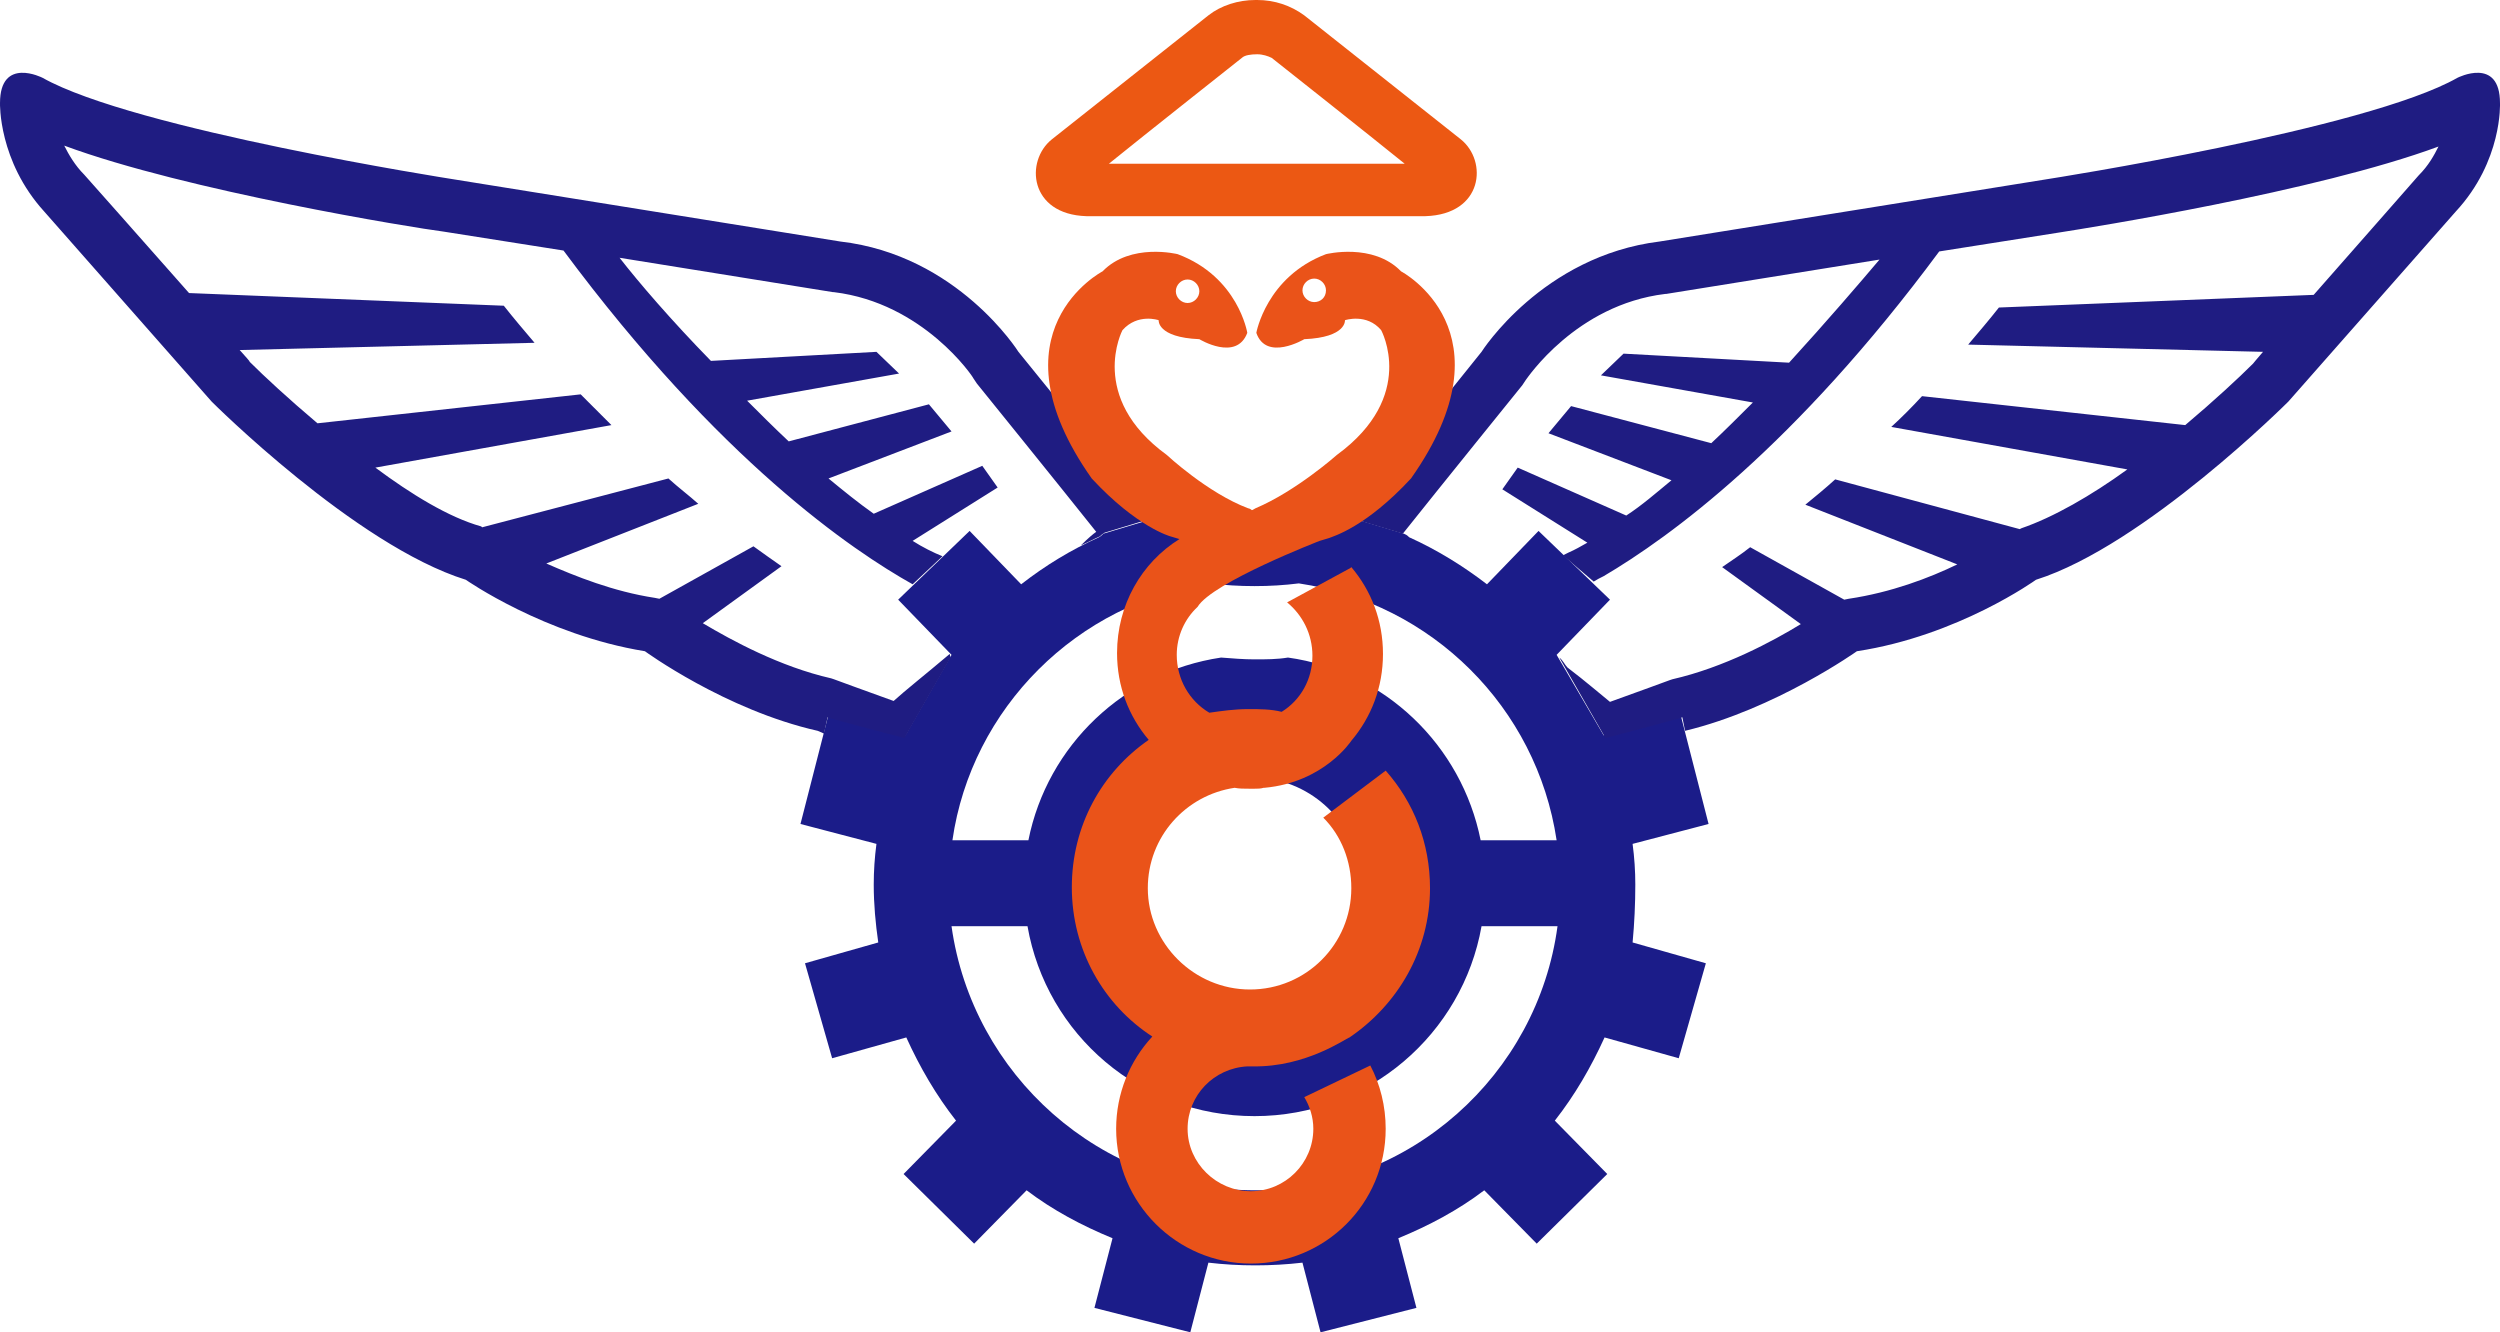
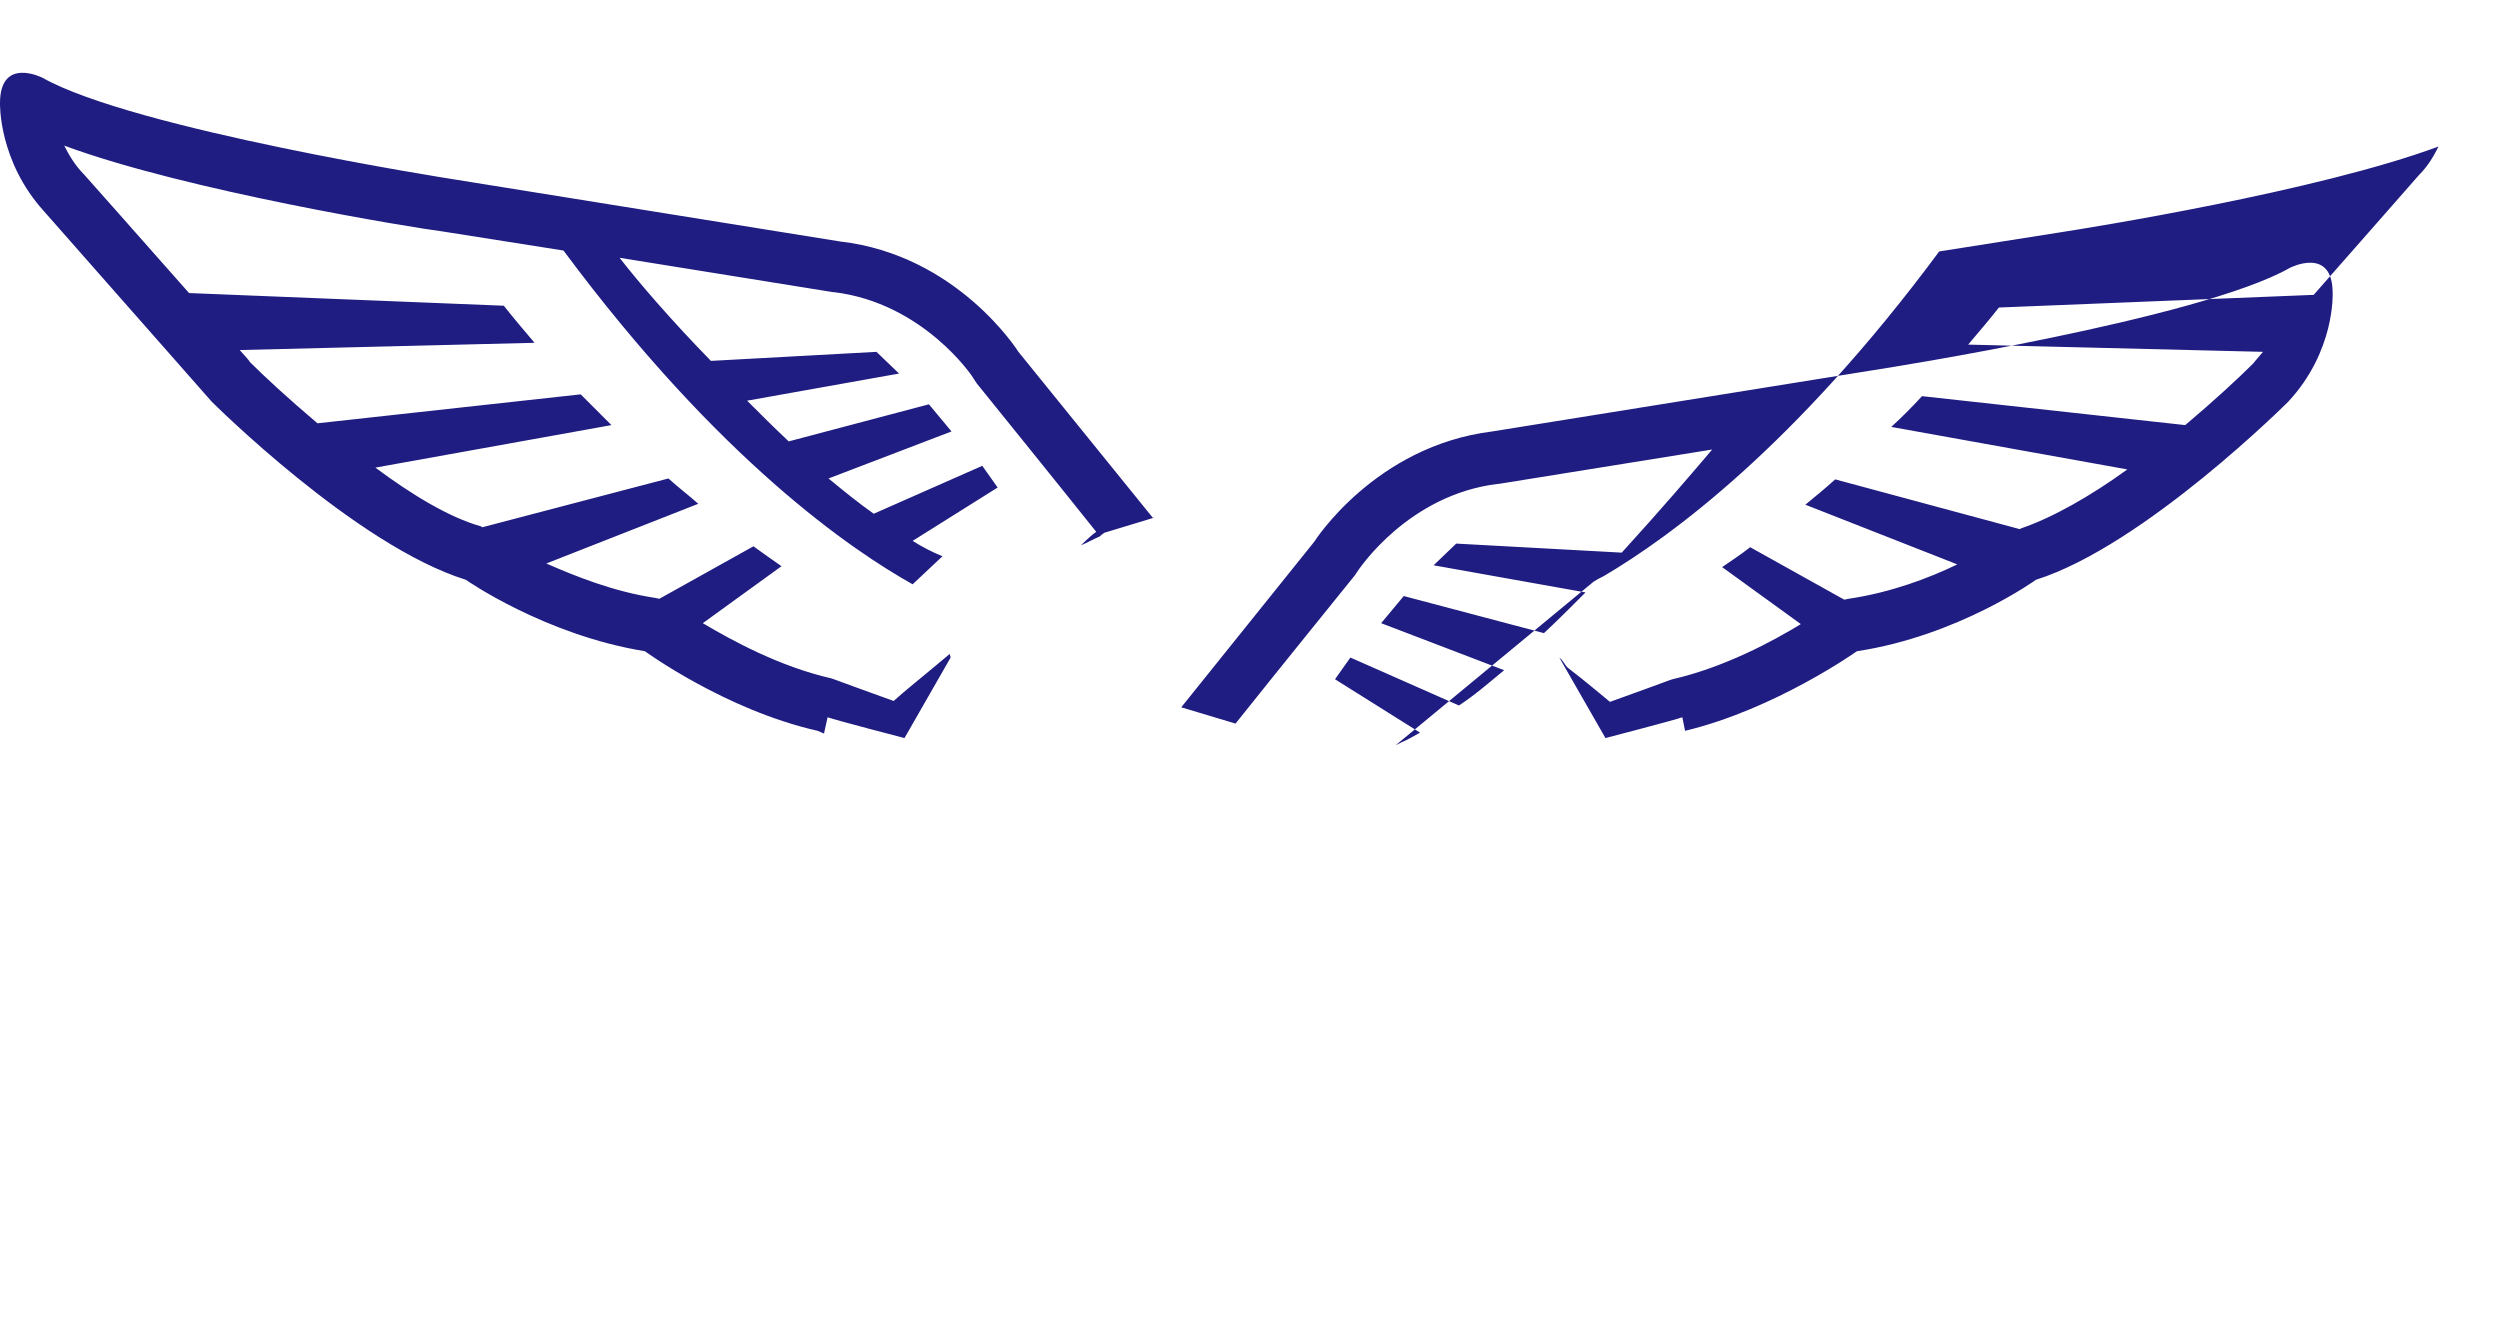
<svg xmlns="http://www.w3.org/2000/svg" version="1.1" id="圖層_1" x="0px" y="0px" viewBox="0 0 276.4 147.3" style="enable-background:new 0 0 276.4 147.3;" xml:space="preserve" width="1500" height="799.38">
  <style type="text/css"> .st0{fill:#1B1C89;} .st1{fill:#EC5813;} .st2{fill:#1F1C82;} .st3{fill:#EA5319;} </style>
-   <path class="st0" d="M185.9,79.1L185.9,79.1C186,79.1,186,79.1,185.9,79.1 M180.8,97.8c0-1.5-0.1-3-0.3-4.5l8.4-2.2L185.8,79 c-0.8,0.3-8.5,2.3-8.5,2.3l-5.2-8.9l5.9-6.1l-7.9-7.6l-5.7,5.9c-2.6-2-5.5-3.8-8.6-5.2c-0.3-0.3-0.4-0.3-0.6-0.4l-6-1.8 c-1.5-0.3-3-0.7-4.5-1c-2,0.3-4,0.3-6.1,0.3l0,0l0,0l0,0l0,0c-2.1,0-4.1-0.1-6.1-0.3c-1.6,0.3-3.1,0.5-4.5,1l-6,1.8 c-0.1,0.1-0.3,0.3-0.5,0.4c-3.1,1.4-5.9,3.1-8.6,5.2l-5.7-5.9l-7.9,7.6l5.9,6.1l-5.1,8.9c0,0-7.7-2-8.5-2.3l-3.1,12.1l8.4,2.2 c-0.2,1.5-0.3,3-0.3,4.5c0,2.2,0.2,4.3,0.5,6.4l-8.1,2.3l3,10.5l8.2-2.3c1.5,3.3,3.3,6.4,5.5,9.2l-5.8,5.9l7.8,7.7l5.8-5.9 c2.9,2.2,6.1,3.9,9.5,5.3l-2,7.7l10.6,2.7l2-7.7c1.7,0.2,3.4,0.3,5.2,0.3l0,0l0,0c1.7,0,3.5-0.1,5.2-0.3l2,7.7l10.6-2.7l-2-7.7 c3.4-1.4,6.6-3.1,9.5-5.3l5.8,5.9l7.8-7.7l-5.8-5.9c2.2-2.8,4-5.9,5.5-9.2l8.2,2.3l3-10.5l-8.1-2.3 C180.7,102.1,180.8,99.9,180.8,97.8 M133.8,64.5c1.6,0.2,3.2,0.3,4.9,0.3l0,0l0,0c1.7,0,3.3-0.1,4.9-0.3 c14.7,2.2,26.3,13.7,28.5,28.4h-8.4c-2.1-10.5-10.6-18.7-21.3-20.2c-1.2,0.2-2.4,0.2-3.7,0.2l0,0l0,0c-1.2,0-2.4-0.1-3.7-0.2 c-10.7,1.6-19.2,9.7-21.3,20.2h-8.4C107.4,78.3,119.1,66.6,133.8,64.5 M138.7,110L138.7,110L138.7,110c-6.6,0-12.1-5.4-12.1-12 c0-6,4.5-11,10.3-11.9c0.6,0.1,1.1,0.1,1.7,0.1l0,0l0,0c0.6,0,1.1,0,1.7-0.1c5.8,0.9,10.2,5.9,10.2,11.9 C150.8,104.6,145.5,110,138.7,110L138.7,110C138.8,110,138.8,110,138.7,110 M138.8,131.6L138.8,131.6L138.8,131.6L138.8,131.6 L138.8,131.6c-17.2,0-31.3-12.8-33.6-29.2h8.4c2.1,12,12.5,21,25.1,21l0,0l0,0c12.6,0,23-9.1,25.1-21h8.4 C170,118.8,155.9,131.6,138.8,131.6 M91.6,79.1L91.6,79.1C91.5,79.1,91.5,79.1,91.6,79.1" />
-   <path class="st1" d="M161.5,15.4L144.2,1.7C142.7,0.6,140.9,0,139,0l0,0c0,0,0,0-0.1,0s-0.1,0-0.1,0l0,0c-1.9,0-3.8,0.6-5.2,1.7 l-17.3,13.7c-3,2.4-2.5,8.3,3.8,8.5h18.7h0.1h18.7C164,23.7,164.5,17.8,161.5,15.4 M139,18.1c0,0-12.8,0-16.4,0 c3.7-3,14.7-11.7,14.7-11.7c0.3-0.3,1-0.4,1.7-0.4c0.6,0,1.2,0.2,1.6,0.4c0,0,11,8.7,14.7,11.7C151.7,18.1,139,18.1,139,18.1" />
-   <path class="st2" d="M138.7,72.9L138.7,72.9L138.7,72.9z M138.7,72.9L138.7,72.9L138.7,72.9L138.7,72.9z M98.8,77.5 c-2.8-1-6.6-2.4-6.6-2.4L91.9,75c-5.7-1.3-11-4.2-14.2-6.1l8.7-6.3c-1-0.7-2-1.4-3.1-2.2l-10.4,5.8l-0.5-0.1 c-4.6-0.7-8.8-2.4-12-3.8l16.8-6.6c-1-0.9-2.2-1.8-3.3-2.8l-20.6,5.4l-0.1-0.1c-3.6-1-7.8-3.6-11.7-6.5L67.6,47 c-1.1-1.1-2.3-2.3-3.4-3.4l-29.1,3.2c-3.2-2.7-5.9-5.2-7.5-6.8c0-0.1-0.4-0.5-1.1-1.3l32.6-0.8c-1.1-1.3-2.3-2.7-3.4-4.1l-34.8-1.4 C15.7,26.5,9.3,19.3,9.3,19.3l0,0c-1-1-1.7-2.2-2.2-3.2c13.5,5,38.7,9.1,41.9,9.5l13.3,2.1c17.3,23.3,32,33.2,38.6,36.9l3.3-3.1 c-1-0.4-2.2-1-3.3-1.7l9.4-5.9l-1.7-2.4l-12,5.3c-1.7-1.2-3.3-2.5-5-3.9l13.6-5.2l-2.5-3l-15.5,4.1c-1.6-1.5-3.1-3-4.6-4.5l16.8-3 l-2.5-2.4l-18.3,1c-4.4-4.5-8-8.7-10.1-11.4l23.6,3.8h0.1c9.9,1.2,15.4,9.4,15.4,9.5l0.2,0.3l0.2,0.3c0,0,9.3,11.5,13.2,16.4 c-0.3,0.2-0.9,0.7-1.7,1.5c0.7-0.3,1.4-0.7,2.1-1c0.3-0.3,0.4-0.3,0.5-0.4l5.6-1.7c-0.1,0-0.2,0-0.2,0.1l-14.9-18.4 c0,0-6.7-10.7-19.7-12.2L50,19.8c0,0-35.2-5.5-45.3-11.2c0,0-4.7-2.4-4.7,2.8c0,0-0.2,6.4,4.9,12l18.5,21c0,0,15.9,15.9,28.1,19.7 c0,0,8.7,6.1,19.8,7.9c0,0,8.9,6.5,19.1,8.8l0.7,0.3l0.4-1.8c-0.1,0-0.1,0,0,0l0,0c0.8,0.3,8.5,2.3,8.5,2.3l5.1-8.9l-0.1-0.4 C102.4,74.5,100,76.4,98.8,77.5 M176.2,64.3c0.3-0.2,0.7-0.4,1.1-0.6c7.3-4.3,21.1-14.3,37.1-35.9l13.3-2.1 c3.2-0.5,28.4-4.5,41.9-9.5c-0.5,1-1.1,2.1-2.2,3.2l0,0c0,0-6.4,7.3-11.6,13.2L221,34c-1.1,1.4-2.3,2.8-3.4,4.1l32.6,0.8 c-0.7,0.8-1.1,1.3-1.1,1.3c-1.6,1.6-4.3,4.1-7.5,6.8l-29.1-3.2c-1.1,1.2-2.3,2.4-3.4,3.4l26.1,4.7c-4,2.9-8.2,5.3-11.7,6.5l-0.2,0.1 L202.9,53c-1.1,1-2.2,1.9-3.3,2.8l16.8,6.6c-3.1,1.5-7.3,3.1-12,3.8l-0.5,0.1l-10.4-5.8c-1,0.8-2.1,1.5-3.1,2.2l8.7,6.3 c-3.1,1.9-8.5,4.8-14.2,6.1l-0.3,0.1c0,0-3.8,1.4-6.6,2.4c-1-0.8-2.6-2.2-4.7-3.8c-0.3-0.3-0.5-0.8-0.9-1.1l5.1,8.9 c0,0,7.7-2,8.5-2.3l0,0c0.1,0,0.1,0,0,0l0.3,1.5c10-2.4,19-8.8,19-8.8c11.2-1.7,19.8-7.9,19.8-7.9c12-3.8,27.9-19.7,27.9-19.7 l18.5-21c5.2-5.6,4.9-12,4.9-12c0-5.2-4.7-2.8-4.7-2.8c-10,5.7-45.3,11.2-45.3,11.2l-42.9,6.9c-13,1.6-19.7,12.2-19.7,12.2 l-14.7,18.3l6,1.8c3.9-4.9,13.2-16.4,13.2-16.4l0.2-0.3l0.2-0.3c0.1-0.1,5.5-8.3,15.4-9.5h0.1l23.6-3.8c-2.2,2.6-5.8,6.8-10,11.4 l-18.3-1l-2.5,2.4l16.8,3c-1.5,1.5-3.1,3.1-4.6,4.5l-15.5-4.1l-2.5,3l13.6,5.2c-1.7,1.4-3.3,2.8-5,3.9l-12-5.3l-1.7,2.4l9.4,5.9 c-0.7,0.4-1.4,0.8-2.1,1.1c-0.2,0.1-0.4,0.2-0.6,0.3" />
-   <path class="st3" d="M156,52.9c11.5-16.3-1.1-22.9-1.1-22.9c-3.1-3.2-8.3-1.9-8.3-1.9c-6.6,2.5-7.7,8.7-7.7,8.7 c1.1,3.2,5.3,0.7,5.3,0.7c4.7-0.2,4.5-2.1,4.5-2.1s2.4-0.8,4,1.1c0,0,4,7.3-4.9,13.8c0,0-4.5,4-9,5.9c-0.2,0.1-0.3,0.2-0.4,0.2 c-0.1-0.1-0.3-0.2-0.4-0.2c-4.5-1.7-9-5.9-9-5.9c-8.8-6.4-4.9-13.8-4.9-13.8c1.7-1.9,4-1.1,4-1.1s-0.2,1.9,4.5,2.1 c0,0,4.1,2.5,5.3-0.7c0,0-1-6.2-7.7-8.7c0,0-5.2-1.3-8.3,1.9c0,0-12.7,6.6-1.2,22.9c5,5.4,8.7,6.4,8.7,6.4l1,0.3 c-4.2,2.6-6.9,7.3-6.9,12.6c0,3.7,1.3,7,3.5,9.6c-5.2,3.6-8.5,9.5-8.5,16.3c0,6.9,3.5,13,8.9,16.5c-2.5,2.7-4,6.3-4,10.2 c0,8.2,6.7,14.9,14.9,14.9s14.9-6.6,14.9-14.9c0-2.5-0.6-4.9-1.7-7l-7.3,3.5c0.6,1,1,2.2,1,3.5c0,3.8-3.1,6.9-6.9,6.9 c-3.8,0-7-3.1-7-6.9c0-3.7,2.9-6.7,6.6-6.9c0.1,0,0.3,0,0.3,0c0.1,0,0.2,0,0.3,0c5.9,0.1,10.3-3.1,10.7-3.2l0,0 c5.3-3.6,8.9-9.6,8.9-16.5c0-5-1.8-9.5-4.9-13l-6.9,5.2c2,2,3.1,4.8,3.1,7.8c0,6.2-5,11.2-11.2,11.2s-11.3-5.1-11.3-11.2 c0-5.7,4.2-10.3,9.6-11.1c0.5,0.1,1,0.1,1.6,0.1c0.2,0,0.4,0,0.6,0c0.3,0,0.7,0,1-0.1h0.1c6.6-0.6,9.6-5.2,9.6-5.2h0.1 c0,0,0,0-0.1,0c2.2-2.6,3.5-5.9,3.5-9.6s-1.3-7-3.5-9.6l-0.1,0.1l-7,3.8c1.7,1.4,2.8,3.5,2.8,5.9c0,2.6-1.3,4.9-3.4,6.2 c-1.2-0.3-2.4-0.3-3.7-0.3c-1.5,0-2.9,0.2-4.3,0.4c-2.2-1.3-3.6-3.7-3.6-6.4c0-2.1,0.9-4,2.3-5.3c1.6-2.7,13.5-7.3,13.5-7.3l0,0 l1-0.3C147.4,59.3,151,58.3,156,52.9 M145.3,33.4c-0.7,0-1.3-0.6-1.3-1.3s0.6-1.3,1.3-1.3s1.3,0.6,1.3,1.3 C146.6,32.9,146,33.4,145.3,33.4 M131.3,30.9c0.7,0,1.3,0.6,1.3,1.3s-0.6,1.3-1.3,1.3s-1.3-0.6-1.3-1.3 C130,31.5,130.6,30.9,131.3,30.9" />
+   <path class="st2" d="M138.7,72.9L138.7,72.9L138.7,72.9z M138.7,72.9L138.7,72.9L138.7,72.9L138.7,72.9z M98.8,77.5 c-2.8-1-6.6-2.4-6.6-2.4L91.9,75c-5.7-1.3-11-4.2-14.2-6.1l8.7-6.3c-1-0.7-2-1.4-3.1-2.2l-10.4,5.8l-0.5-0.1 c-4.6-0.7-8.8-2.4-12-3.8l16.8-6.6c-1-0.9-2.2-1.8-3.3-2.8l-20.6,5.4l-0.1-0.1c-3.6-1-7.8-3.6-11.7-6.5L67.6,47 c-1.1-1.1-2.3-2.3-3.4-3.4l-29.1,3.2c-3.2-2.7-5.9-5.2-7.5-6.8c0-0.1-0.4-0.5-1.1-1.3l32.6-0.8c-1.1-1.3-2.3-2.7-3.4-4.1l-34.8-1.4 C15.7,26.5,9.3,19.3,9.3,19.3l0,0c-1-1-1.7-2.2-2.2-3.2c13.5,5,38.7,9.1,41.9,9.5l13.3,2.1c17.3,23.3,32,33.2,38.6,36.9l3.3-3.1 c-1-0.4-2.2-1-3.3-1.7l9.4-5.9l-1.7-2.4l-12,5.3c-1.7-1.2-3.3-2.5-5-3.9l13.6-5.2l-2.5-3l-15.5,4.1c-1.6-1.5-3.1-3-4.6-4.5l16.8-3 l-2.5-2.4l-18.3,1c-4.4-4.5-8-8.7-10.1-11.4l23.6,3.8h0.1c9.9,1.2,15.4,9.4,15.4,9.5l0.2,0.3l0.2,0.3c0,0,9.3,11.5,13.2,16.4 c-0.3,0.2-0.9,0.7-1.7,1.5c0.7-0.3,1.4-0.7,2.1-1c0.3-0.3,0.4-0.3,0.5-0.4l5.6-1.7c-0.1,0-0.2,0-0.2,0.1l-14.9-18.4 c0,0-6.7-10.7-19.7-12.2L50,19.8c0,0-35.2-5.5-45.3-11.2c0,0-4.7-2.4-4.7,2.8c0,0-0.2,6.4,4.9,12l18.5,21c0,0,15.9,15.9,28.1,19.7 c0,0,8.7,6.1,19.8,7.9c0,0,8.9,6.5,19.1,8.8l0.7,0.3l0.4-1.8c-0.1,0-0.1,0,0,0l0,0c0.8,0.3,8.5,2.3,8.5,2.3l5.1-8.9l-0.1-0.4 C102.4,74.5,100,76.4,98.8,77.5 M176.2,64.3c0.3-0.2,0.7-0.4,1.1-0.6c7.3-4.3,21.1-14.3,37.1-35.9l13.3-2.1 c3.2-0.5,28.4-4.5,41.9-9.5c-0.5,1-1.1,2.1-2.2,3.2l0,0c0,0-6.4,7.3-11.6,13.2L221,34c-1.1,1.4-2.3,2.8-3.4,4.1l32.6,0.8 c-0.7,0.8-1.1,1.3-1.1,1.3c-1.6,1.6-4.3,4.1-7.5,6.8l-29.1-3.2c-1.1,1.2-2.3,2.4-3.4,3.4l26.1,4.7c-4,2.9-8.2,5.3-11.7,6.5l-0.2,0.1 L202.9,53c-1.1,1-2.2,1.9-3.3,2.8l16.8,6.6c-3.1,1.5-7.3,3.1-12,3.8l-0.5,0.1l-10.4-5.8c-1,0.8-2.1,1.5-3.1,2.2l8.7,6.3 c-3.1,1.9-8.5,4.8-14.2,6.1l-0.3,0.1c0,0-3.8,1.4-6.6,2.4c-1-0.8-2.6-2.2-4.7-3.8c-0.3-0.3-0.5-0.8-0.9-1.1l5.1,8.9 c0,0,7.7-2,8.5-2.3l0,0c0.1,0,0.1,0,0,0l0.3,1.5c10-2.4,19-8.8,19-8.8c11.2-1.7,19.8-7.9,19.8-7.9c12-3.8,27.9-19.7,27.9-19.7 c5.2-5.6,4.9-12,4.9-12c0-5.2-4.7-2.8-4.7-2.8c-10,5.7-45.3,11.2-45.3,11.2l-42.9,6.9c-13,1.6-19.7,12.2-19.7,12.2 l-14.7,18.3l6,1.8c3.9-4.9,13.2-16.4,13.2-16.4l0.2-0.3l0.2-0.3c0.1-0.1,5.5-8.3,15.4-9.5h0.1l23.6-3.8c-2.2,2.6-5.8,6.8-10,11.4 l-18.3-1l-2.5,2.4l16.8,3c-1.5,1.5-3.1,3.1-4.6,4.5l-15.5-4.1l-2.5,3l13.6,5.2c-1.7,1.4-3.3,2.8-5,3.9l-12-5.3l-1.7,2.4l9.4,5.9 c-0.7,0.4-1.4,0.8-2.1,1.1c-0.2,0.1-0.4,0.2-0.6,0.3" />
</svg>